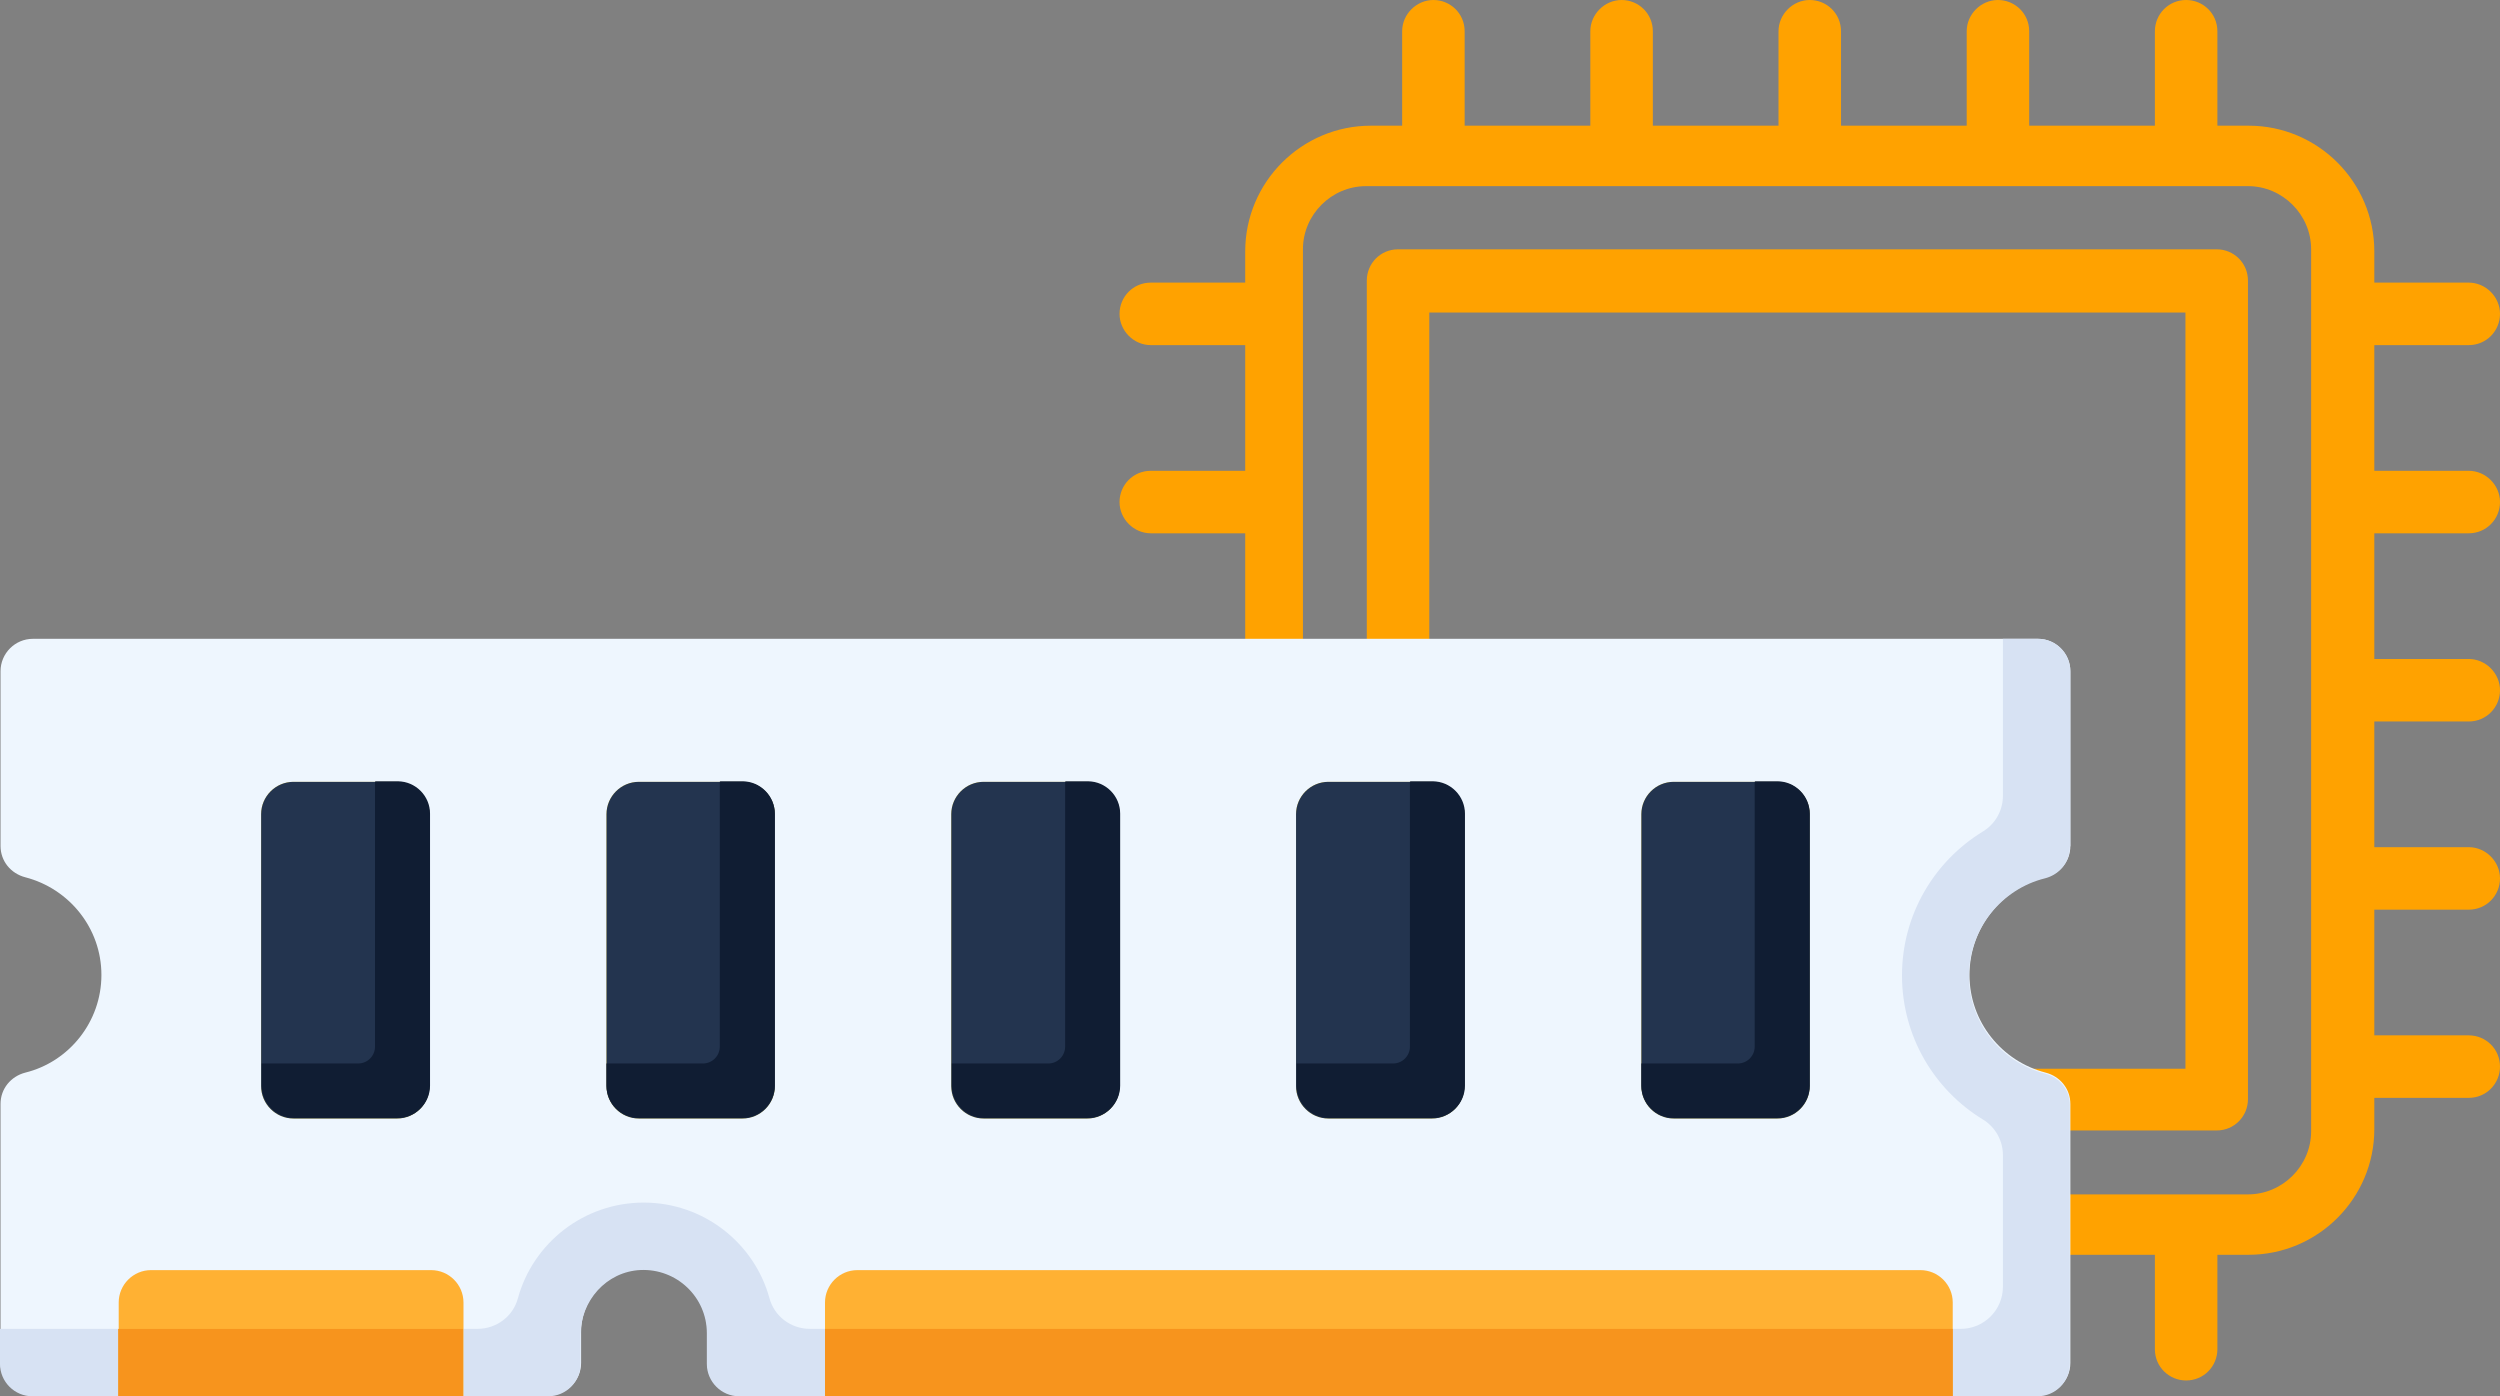
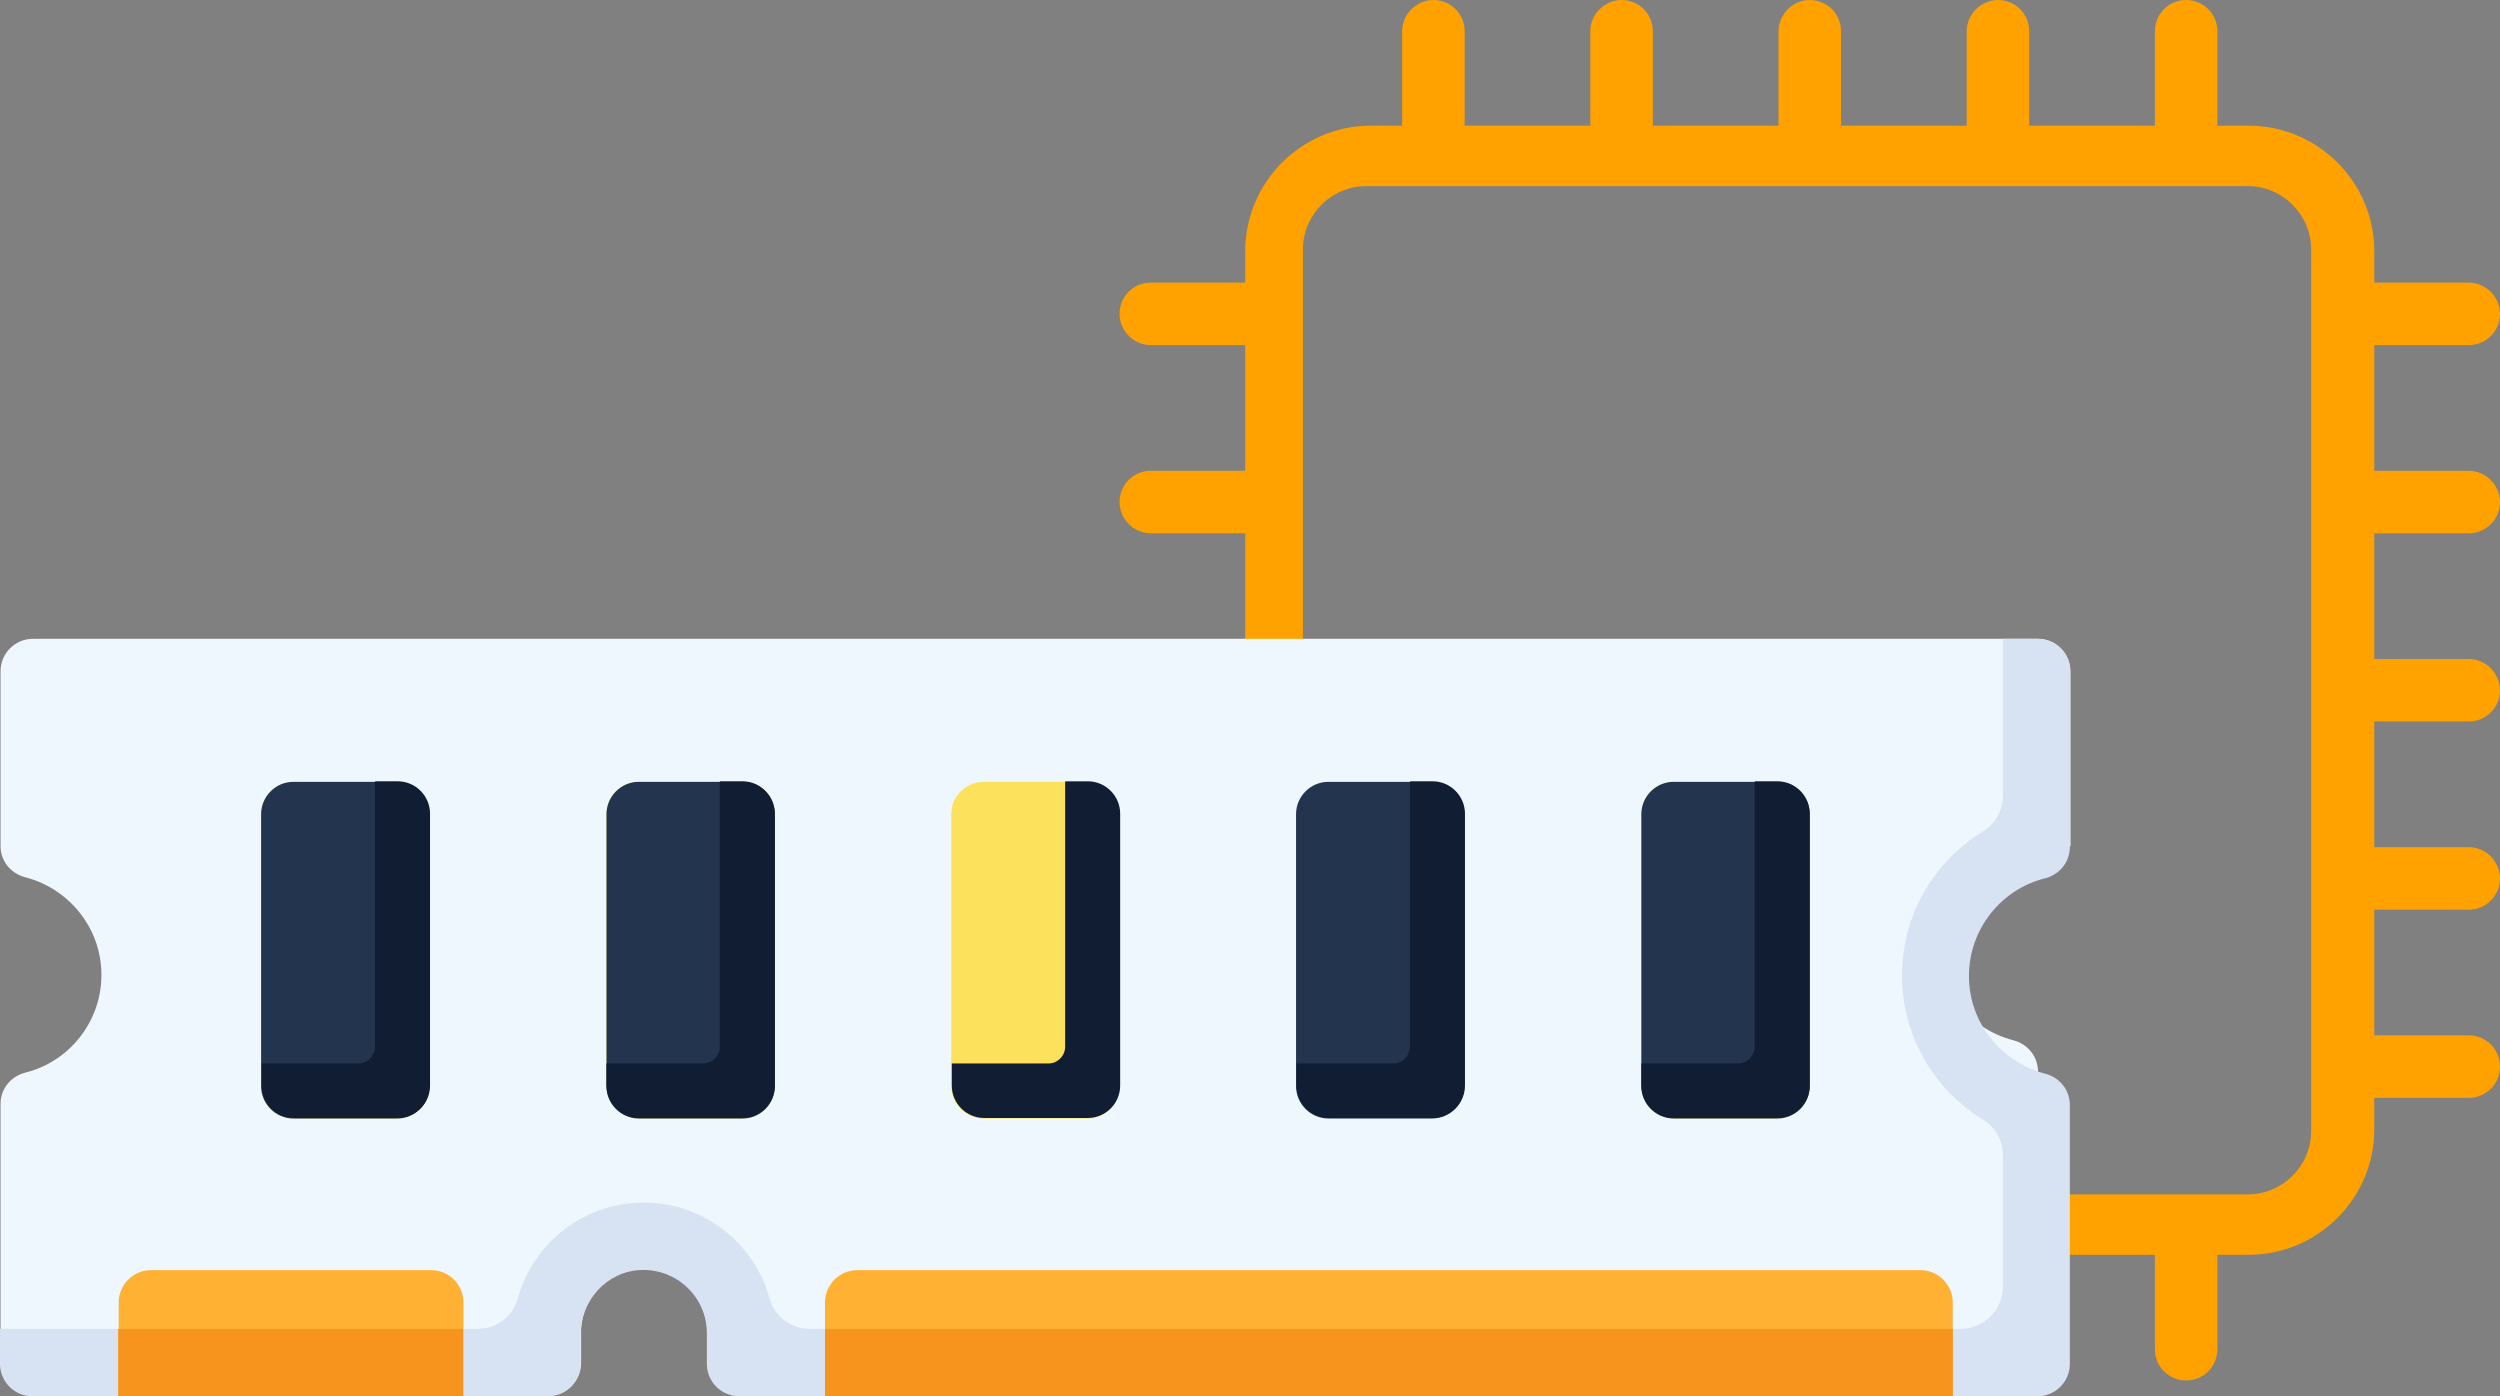
<svg xmlns="http://www.w3.org/2000/svg" data-name="Layer 2" id="Layer_2" viewBox="0 0 512 285.98">
  <rect x="0" y="0" width="512" height="285.98" fill="#808080" stroke="none" />
  <defs>
    <style>
      .cls-1 {
        fill: #ffa200;
      }

      .cls-2 {
        fill: #101d33;
      }

      .cls-3 {
        fill: #f7941d;
      }

      .cls-4 {
        fill: #fce25c;
      }

      .cls-5 {
        fill: #ffb133;
      }

      .cls-6 {
        fill: #eef6fe;
      }

      .cls-7 {
        fill: #d7e2f3;
      }

      .cls-8 {
        fill: #23344f;
      }
    </style>
  </defs>
  <g data-name="Ram CPU" id="Ram_CPU">
    <g data-name="Layer 3" id="Layer_3">
      <g>
        <path class="cls-1" d="M505.6,109.22c3.62,0,6.4-2.92,6.4-6.4s-2.92-6.4-6.4-6.4h-19.34v-25.74h19.34c3.62,0,6.4-2.92,6.4-6.4s-2.92-6.4-6.4-6.4h-19.34v-6.4c0-14.19-11.55-25.74-25.74-25.74h-6.4V6.4c0-3.62-2.92-6.4-6.4-6.4h0c-3.62,0-6.4,2.92-6.4,6.4h0v19.34h-25.74V6.4c0-3.62-2.92-6.4-6.4-6.4s-6.4,2.92-6.4,6.4v19.34h-25.74V6.4c0-3.62-2.92-6.4-6.4-6.4s-6.4,2.92-6.4,6.4v19.34h-25.74V6.4c0-3.62-2.92-6.4-6.4-6.4s-6.4,2.92-6.4,6.4v19.34h-25.74V6.4c0-3.62-2.92-6.4-6.4-6.4s-6.4,2.92-6.4,6.4v19.34h-6.4c-14.19,0-25.74,11.55-25.74,25.74v6.4h-19.34c-3.62,0-6.4,2.92-6.4,6.4s2.92,6.4,6.4,6.4h19.34v25.74h-19.34c-3.62,0-6.4,2.92-6.4,6.4s2.92,6.4,6.4,6.4h19.34v25.74h-19.34c-3.62,0-6.4,2.92-6.4,6.4s2.92,6.4,6.4,6.4h19.34v25.74h-19.34c-3.62,0-6.4,2.92-6.4,6.4s2.92,6.4,6.4,6.4h19.34v25.74h-19.34c-3.62,0-6.4,2.92-6.4,6.4h0c0,3.62,2.92,6.4,6.4,6.4h19.34v6.4c0,14.19,11.55,25.74,25.74,25.74h6.4v19.34c0,3.62,2.92,6.4,6.4,6.4s6.4-2.92,6.4-6.4v-19.34h25.74v19.34c0,3.62,2.92,6.4,6.4,6.4s6.4-2.92,6.4-6.4v-19.34h25.74v19.34c0,3.62,2.92,6.4,6.4,6.4s6.4-2.92,6.4-6.4v-19.34h25.74v19.34c0,3.62,2.92,6.4,6.4,6.4s6.4-2.92,6.4-6.4v-19.34h25.74v19.34c0,3.62,2.92,6.4,6.4,6.4h0c3.62,0,6.4-2.92,6.4-6.4h0v-19.34h6.4c14.19,0,25.74-11.55,25.74-25.74v-6.4h19.34c3.62,0,6.4-2.92,6.4-6.4h0c0-3.62-2.92-6.4-6.4-6.4h-19.34v-25.74h19.34c3.62,0,6.4-2.92,6.4-6.4s-2.92-6.4-6.4-6.4h-19.34v-25.74h19.34c3.62,0,6.4-2.92,6.4-6.4s-2.92-6.4-6.4-6.4h-19.34v-25.74s19.34,0,19.34,0ZM473.32,231.67c0,7.1-5.84,12.94-12.94,12.94h-180.6c-7.1,0-12.94-5.84-12.94-12.94V51.06c0-7.1,5.84-12.94,12.94-12.94h180.6c7.1,0,12.94,5.84,12.94,12.94,0,0,0,180.6,0,180.6Z" />
-         <path class="cls-1" d="M453.98,51.06h-167.66c-3.62,0-6.4,2.92-6.4,6.4h0v167.66c0,3.62,2.92,6.4,6.4,6.4h167.66c3.62,0,6.4-2.92,6.4-6.4h0V57.46c0-3.62-2.92-6.4-6.4-6.4h0ZM447.58,218.87h-154.86V64h154.86s0,154.86,0,154.86Z" />
      </g>
    </g>
-     <path class="cls-6" d="M424.01,173.26v-35.8c0-3.65-2.98-6.63-6.63-6.63H6.74c-3.65,0-6.63,2.98-6.63,6.63v35.8c0,3.09,2.1,5.64,5.08,6.41,8.95,2.32,15.58,10.39,15.58,20s-6.63,17.79-15.58,20c-2.98.77-5.08,3.32-5.08,6.41v53.04c0,3.65,2.98,6.63,6.63,6.63h105.64c3.65,0,6.63-2.98,6.63-6.63v-6.3c0-7.18,5.75-12.93,12.93-12.93s12.93,5.75,12.93,12.93v6.3c0,3.65,2.98,6.63,6.63,6.63h265.88c3.65,0,6.63-2.98,6.63-6.63v-53.04c0-3.09-2.1-5.64-5.08-6.41-8.95-2.32-15.58-10.39-15.58-20s6.63-17.79,15.58-20c2.98-.77,5.08-3.32,5.08-6.41h0Z" />
+     <path class="cls-6" d="M424.01,173.26v-35.8c0-3.65-2.98-6.63-6.63-6.63H6.74c-3.65,0-6.63,2.98-6.63,6.63v35.8c0,3.09,2.1,5.64,5.08,6.41,8.95,2.32,15.58,10.39,15.58,20s-6.63,17.79-15.58,20c-2.98.77-5.08,3.32-5.08,6.41v53.04c0,3.65,2.98,6.63,6.63,6.63h105.64c3.65,0,6.63-2.98,6.63-6.63v-6.3c0-7.18,5.75-12.93,12.93-12.93s12.93,5.75,12.93,12.93v6.3h265.88c3.65,0,6.63-2.98,6.63-6.63v-53.04c0-3.09-2.1-5.64-5.08-6.41-8.95-2.32-15.58-10.39-15.58-20s6.63-17.79,15.58-20c2.98-.77,5.08-3.32,5.08-6.41h0Z" />
    <path class="cls-7" d="M424.01,173.26v-35.8c0-3.65-2.98-6.63-6.63-6.63h-7.18v32.16c0,2.98-1.55,5.75-4.09,7.29-9.95,6.08-16.58,17.02-16.58,29.5s6.63,23.43,16.58,29.5c2.54,1.55,4.09,4.31,4.09,7.29v26.96c0,4.75-3.87,8.62-8.62,8.62h-235.71c-3.87,0-7.29-2.54-8.29-6.3-3.09-11.27-13.48-19.56-25.75-19.56s-22.65,8.29-25.75,19.56c-.99,3.76-4.42,6.3-8.29,6.3H0v7.18c0,3.65,2.98,6.63,6.63,6.63h105.64c3.65,0,6.63-2.98,6.63-6.63v-5.97c0-6.96,5.3-12.93,12.27-13.26,7.4-.33,13.59,5.53,13.59,12.93v6.3c0,3.65,2.98,6.63,6.63,6.63h265.88c3.65,0,6.63-2.98,6.63-6.63v-53.04c0-3.09-2.1-5.64-5.08-6.41-8.95-2.32-15.58-10.39-15.58-20s6.63-17.79,15.58-20c2.98-.77,5.08-3.32,5.08-6.41l.11-.22Z" />
    <path class="cls-5" d="M30.83,260.12h57.46c3.65,0,6.63,2.98,6.63,6.63v19.23H24.31v-19.23c0-3.65,2.98-6.63,6.63-6.63h-.11Z" />
    <path class="cls-3" d="M24.2,272.16h70.61v13.81H24.2v-13.81Z" />
    <path class="cls-5" d="M175.59,260.12h217.7c3.65,0,6.63,2.98,6.63,6.63v19.23h-230.96v-19.23c0-3.65,2.98-6.63,6.63-6.63h0Z" />
    <path class="cls-3" d="M168.96,272.16h230.96v13.81h-230.96v-13.81Z" />
    <path class="cls-4" d="M364,229.07h-21.22c-3.65,0-6.63-2.98-6.63-6.63v-55.69c0-3.65,2.98-6.63,6.63-6.63h21.22c3.65,0,6.63,2.98,6.63,6.63v55.69c0,3.65-2.98,6.63-6.63,6.63Z" />
    <path class="cls-8" d="M364,229.07h-21.22c-3.65,0-6.63-2.98-6.63-6.63v-55.69c0-3.65,2.98-6.63,6.63-6.63h21.22c3.65,0,6.63,2.98,6.63,6.63v55.69c0,3.65-2.98,6.63-6.63,6.63Z" />
    <path class="cls-2" d="M359.36,160.11v54.26c0,1.88-1.55,3.43-3.43,3.43h-19.78v4.53c0,3.65,2.98,6.63,6.63,6.63h21.22c3.65,0,6.63-2.98,6.63-6.63v-55.69c0-3.65-2.98-6.63-6.63-6.63h-4.53l-.11.11Z" />
-     <path class="cls-4" d="M293.28,229.07h-21.22c-3.65,0-6.63-2.98-6.63-6.63v-55.69c0-3.65,2.98-6.63,6.63-6.63h21.22c3.65,0,6.63,2.98,6.63,6.63v55.69c0,3.65-2.98,6.63-6.63,6.63Z" />
    <path class="cls-8" d="M293.28,229.07h-21.22c-3.65,0-6.63-2.98-6.63-6.63v-55.69c0-3.65,2.98-6.63,6.63-6.63h21.22c3.65,0,6.63,2.98,6.63,6.63v55.69c0,3.65-2.98,6.63-6.63,6.63Z" />
    <path class="cls-2" d="M288.75,160.11v54.26c0,1.88-1.55,3.43-3.43,3.43h-19.78v4.53c0,3.65,2.98,6.63,6.63,6.63h21.22c3.65,0,6.63-2.98,6.63-6.63v-55.69c0-3.65-2.98-6.63-6.63-6.63h-4.53l-.11.11Z" />
    <path class="cls-4" d="M152.06,229.07h-21.22c-3.65,0-6.63-2.98-6.63-6.63v-55.69c0-3.65,2.98-6.63,6.63-6.63h21.22c3.65,0,6.63,2.98,6.63,6.63v55.69c0,3.65-2.98,6.63-6.63,6.63h0Z" />
    <path class="cls-8" d="M152.06,229.07h-21.22c-3.65,0-6.63-2.98-6.63-6.63v-55.69c0-3.65,2.98-6.63,6.63-6.63h21.22c3.65,0,6.63,2.98,6.63,6.63v55.69c0,3.65-2.98,6.63-6.63,6.63h0Z" />
    <path class="cls-2" d="M147.41,160.11v54.26c0,1.88-1.55,3.43-3.43,3.43h-19.78v4.53c0,3.65,2.98,6.63,6.63,6.63h21.22c3.65,0,6.63-2.98,6.63-6.63v-55.69c0-3.65-2.98-6.63-6.63-6.63h-4.53l-.11.11Z" />
    <path class="cls-4" d="M81.33,229.07h-21.22c-3.65,0-6.63-2.98-6.63-6.63v-55.69c0-3.65,2.98-6.63,6.63-6.63h21.22c3.65,0,6.63,2.98,6.63,6.63v55.69c0,3.65-2.98,6.63-6.63,6.63Z" />
    <path class="cls-8" d="M81.33,229.07h-21.22c-3.65,0-6.63-2.98-6.63-6.63v-55.69c0-3.65,2.98-6.63,6.63-6.63h21.22c3.65,0,6.63,2.98,6.63,6.63v55.69c0,3.65-2.98,6.63-6.63,6.63Z" />
    <path class="cls-2" d="M76.8,160.11v54.26c0,1.88-1.55,3.43-3.43,3.43h-19.78v4.53c0,3.65,2.98,6.63,6.63,6.63h21.22c3.65,0,6.63-2.98,6.63-6.63v-55.69c0-3.65-2.98-6.63-6.63-6.63h-4.53l-.11.11Z" />
    <path class="cls-4" d="M222.67,229.07h-21.22c-3.65,0-6.63-2.98-6.63-6.63v-55.69c0-3.65,2.98-6.63,6.63-6.63h21.22c3.65,0,6.63,2.98,6.63,6.63v55.69c0,3.65-2.98,6.63-6.63,6.63Z" />
-     <path class="cls-8" d="M222.67,229.07h-21.22c-3.65,0-6.63-2.98-6.63-6.63v-55.69c0-3.65,2.98-6.63,6.63-6.63h21.22c3.65,0,6.63,2.98,6.63,6.63v55.69c0,3.65-2.98,6.63-6.63,6.63Z" />
    <path class="cls-2" d="M218.14,160.11v54.26c0,1.88-1.55,3.43-3.43,3.43h-19.78v4.53c0,3.65,2.98,6.63,6.63,6.63h21.22c3.65,0,6.63-2.98,6.63-6.63v-55.69c0-3.65-2.98-6.63-6.63-6.63h-4.53l-.11.11Z" />
  </g>
</svg>